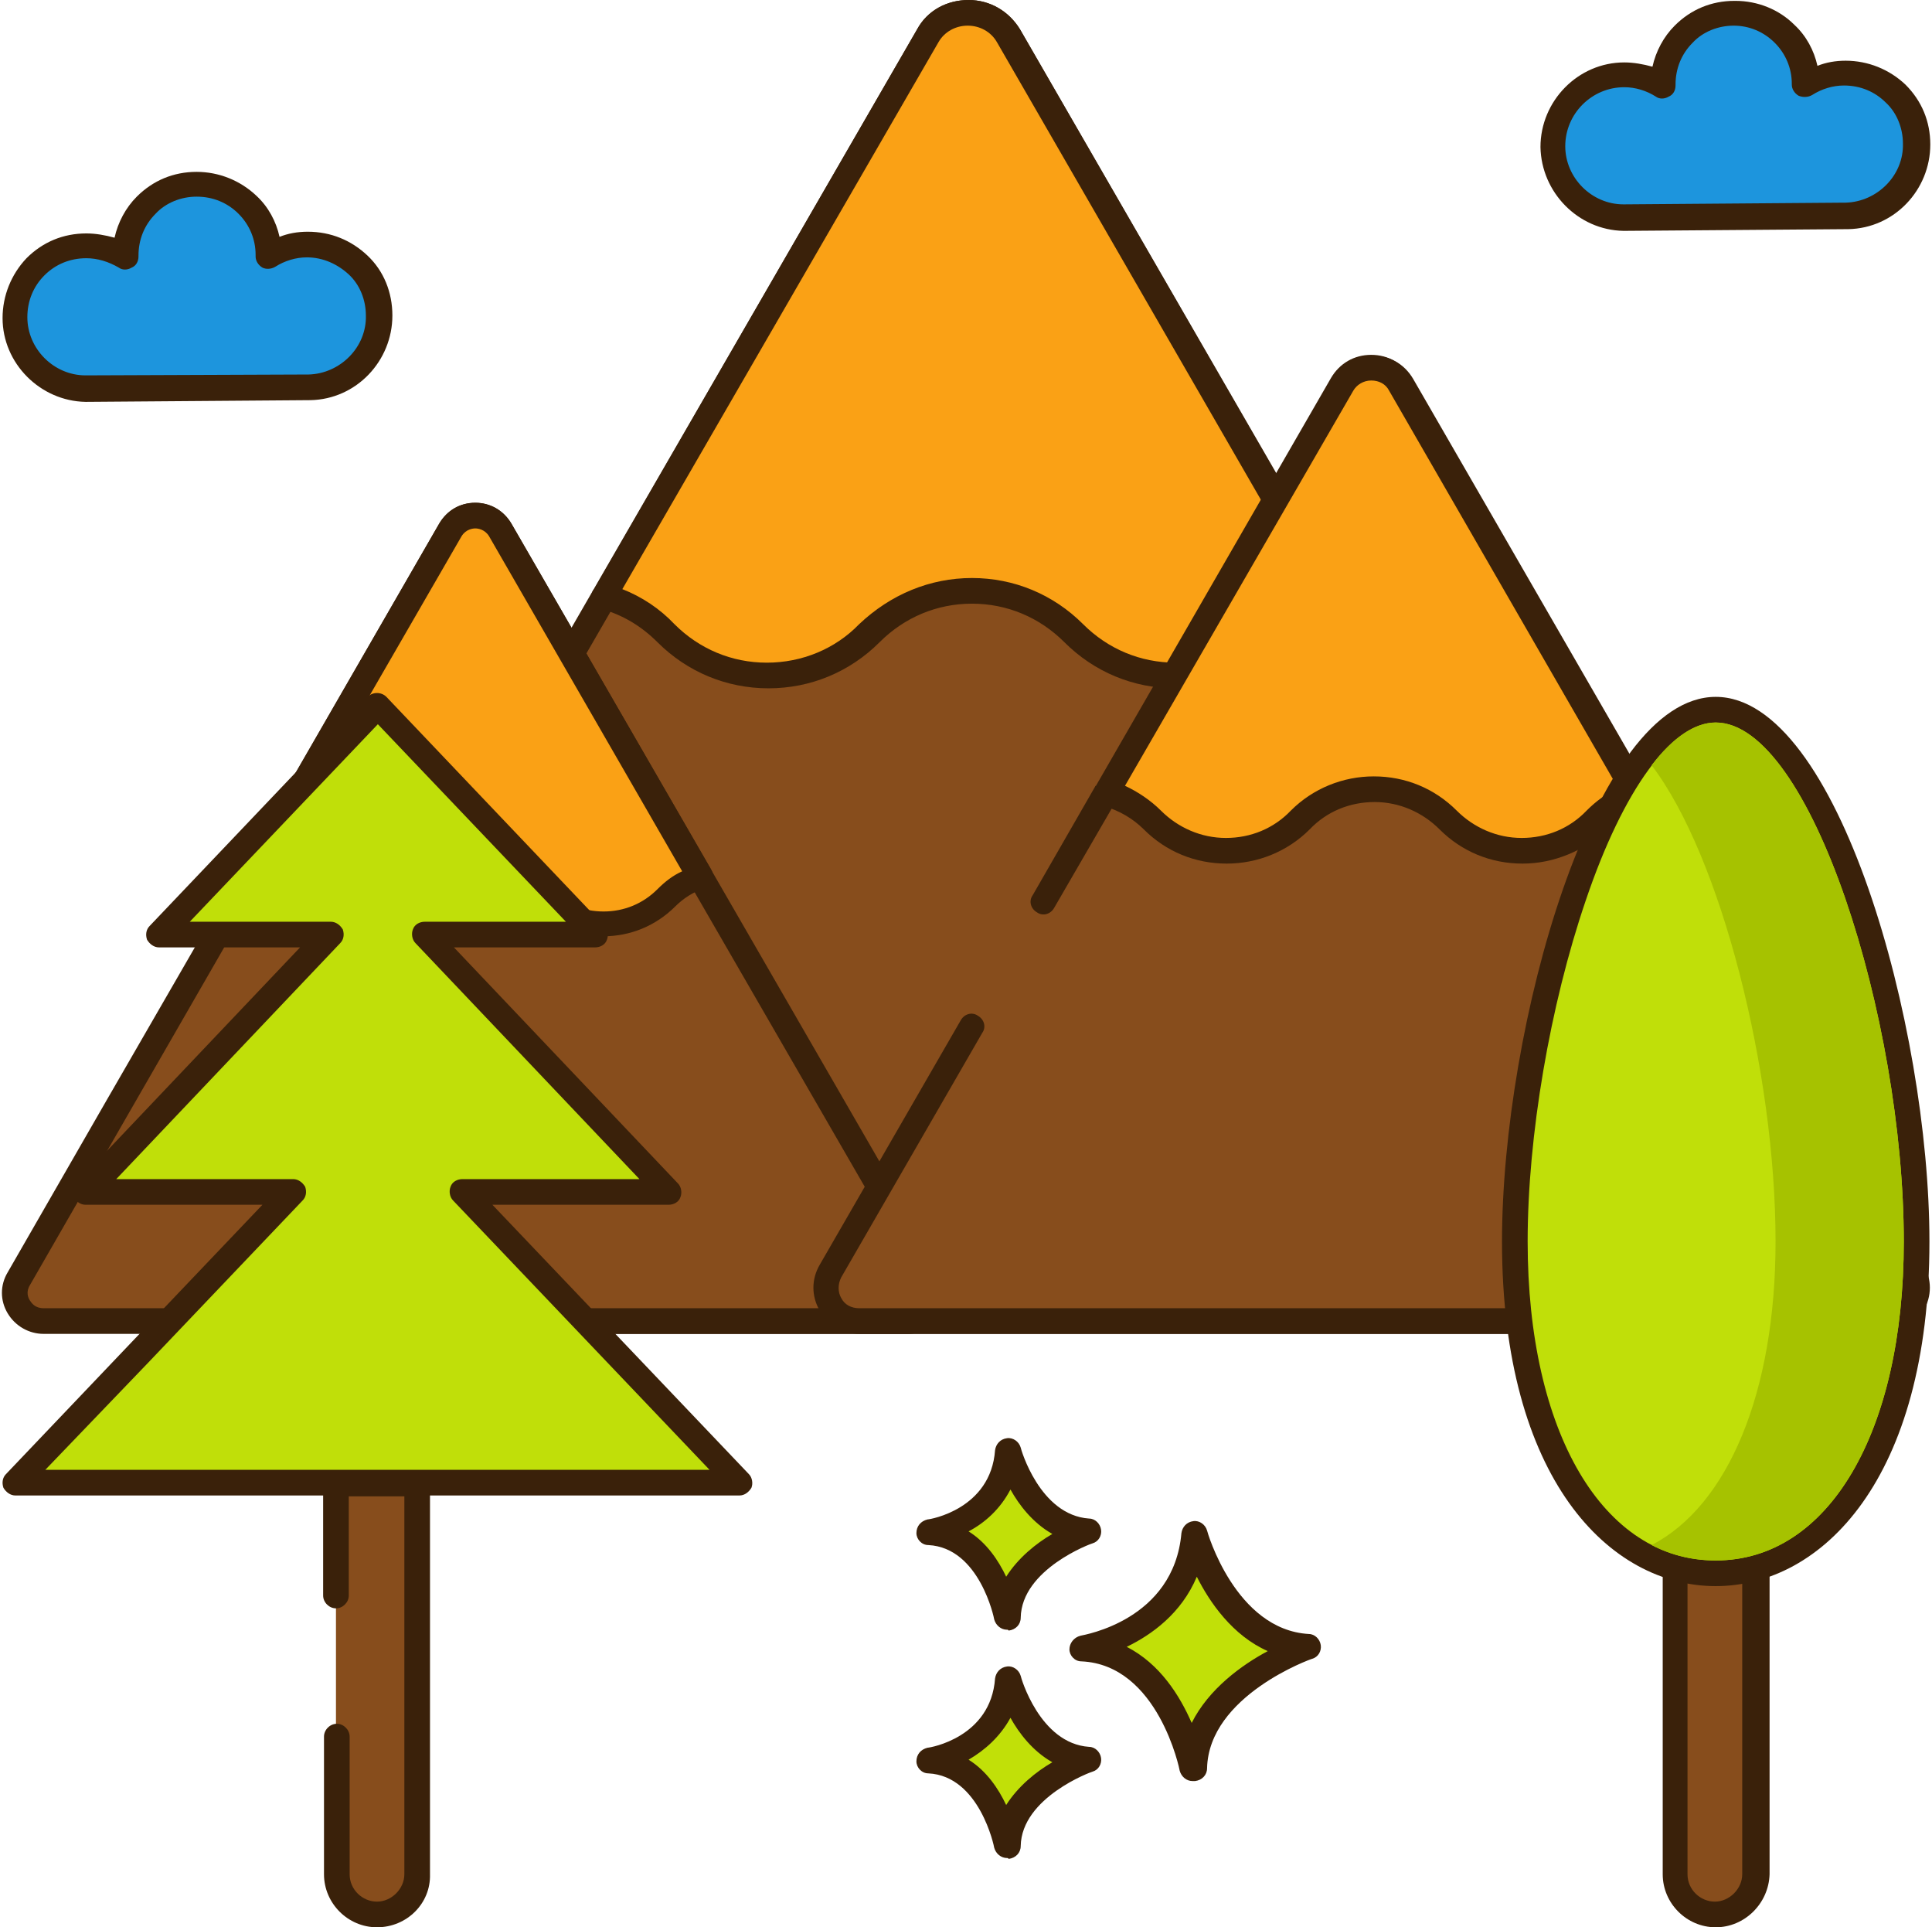
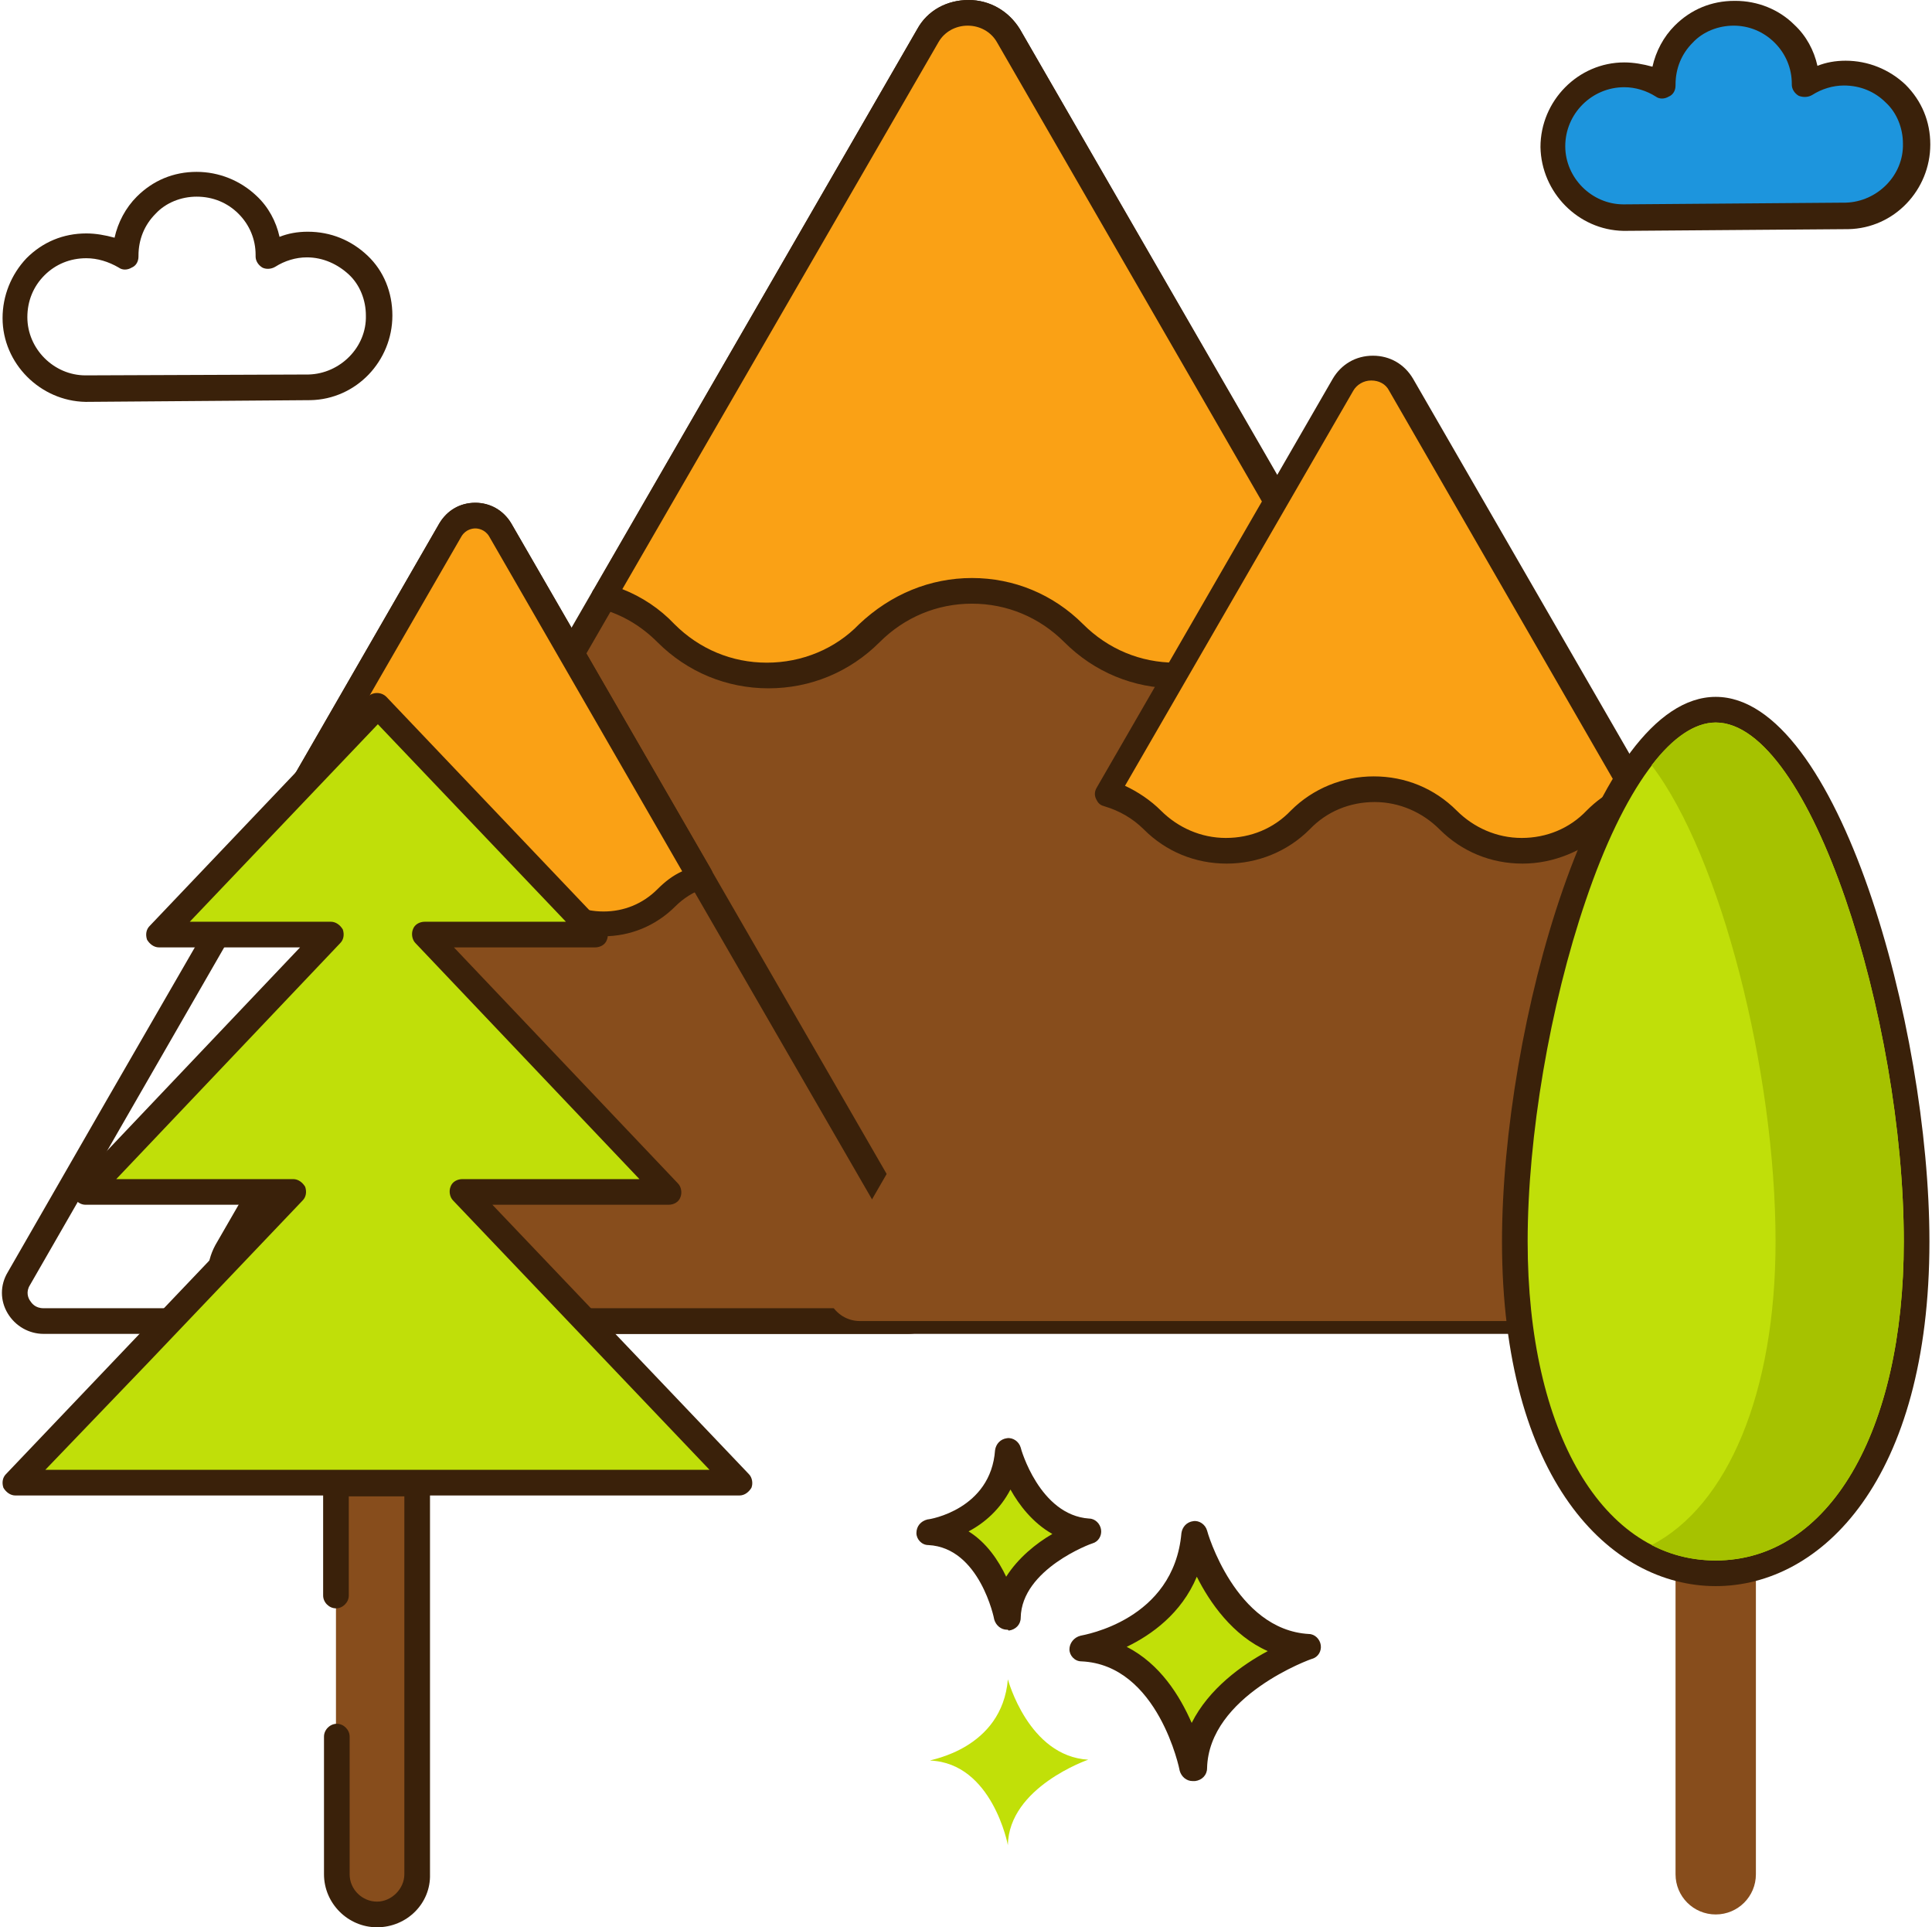
<svg xmlns="http://www.w3.org/2000/svg" height="225.4" preserveAspectRatio="xMidYMid meet" version="1.0" viewBox="15.0 15.3 226.0 225.4" width="226.0" zoomAndPan="magnify">
  <g>
    <g id="change1_1">
      <path d="M239.2,32.2c0-4.6-3.8-8.3-8.4-8.3c-1.7,0-3.2,0.5-4.5,1.4c0,0,0-0.1,0-0.1c0-4.6-3.8-8.3-8.4-8.3 c-4.6,0-8.3,3.8-8.3,8.4c0,0,0,0.1,0,0.1c-1.3-0.8-2.9-1.3-4.6-1.3c-4.6,0-8.3,3.8-8.3,8.4c0,4.6,3.7,8.3,8.3,8.3v0l26-0.2v0 C235.6,40.5,239.3,36.8,239.2,32.2z" fill="#1d95dd" />
    </g>
    <g id="change2_1">
      <path d="M205,42.3c0,0-0.1,0-0.1,0c-5.3-0.1-9.6-4.5-9.7-9.8c0-5.4,4.4-9.9,9.8-9.9c1.1,0,2.2,0.2,3.3,0.5 c0.4-1.8,1.3-3.5,2.6-4.8c1.9-1.9,4.3-2.9,7-2.9c0,0,0,0,0.1,0c2.6,0,5.1,1,6.9,2.8c1.4,1.3,2.3,3,2.7,4.8c1-0.4,2.1-0.6,3.3-0.6 c2.6,0,5.1,1,7,2.8c1.9,1.9,2.9,4.3,2.9,7l0,0c0,5.3-4.2,9.8-9.6,9.9c0,0-0.1,0-0.1,0L205,42.3C205,42.3,205,42.3,205,42.3z M231,40.6L231,40.6L231,40.6z M205,25.5C205,25.5,205,25.5,205,25.5c-3.8,0-6.9,3.1-6.9,6.9c0,3.7,3.1,6.8,6.8,6.8 c0,0,0.1,0,0.1,0l25.8-0.2c0,0,0.1,0,0.1,0c3.7-0.1,6.8-3.2,6.7-6.9l0,0c0-1.8-0.7-3.6-2-4.8c-1.3-1.3-3-2-4.9-2 c-1.3,0-2.6,0.4-3.7,1.1c-0.5,0.3-1.1,0.3-1.6,0.1c-0.5-0.3-0.8-0.8-0.8-1.3c0,0,0-0.1,0-0.1c0-1.8-0.7-3.5-2-4.8 c-1.3-1.3-3-2-4.8-2c0,0,0,0,0,0c-1.8,0-3.6,0.7-4.8,2c-1.3,1.3-2,3-2,4.9l0,0.1c0,0.6-0.3,1.1-0.8,1.3c-0.5,0.3-1.1,0.3-1.5,0 C207.6,25.9,206.3,25.5,205,25.5z" fill="#3a210a" />
    </g>
    <g id="change1_2">
-       <path d="M59.3,52.2c0-4.6-3.8-8.3-8.4-8.3c-1.7,0-3.2,0.5-4.5,1.4c0,0,0-0.1,0-0.1c0-4.6-3.8-8.3-8.4-8.3 c-4.6,0-8.3,3.8-8.3,8.4c0,0,0,0.1,0,0.1c-1.3-0.8-2.9-1.3-4.6-1.3c-4.6,0-8.3,3.8-8.3,8.4c0,4.6,3.7,8.3,8.3,8.3v0l26-0.2v0 C55.7,60.5,59.4,56.8,59.3,52.2z" fill="#1d95dd" />
-     </g>
+       </g>
    <g id="change2_2">
      <path d="M25.1,62.3c0,0-0.1,0-0.1,0c-5.3-0.1-9.7-4.5-9.7-9.8c0-2.6,1-5.1,2.8-7c1.9-1.9,4.3-2.9,7-2.9 c1.1,0,2.2,0.2,3.3,0.5c0.4-1.8,1.3-3.5,2.6-4.8c1.9-1.9,4.3-2.9,7-2.9c2.6,0,5.1,1,7,2.8c1.4,1.3,2.3,3,2.7,4.8 c1-0.4,2.1-0.6,3.3-0.6c2.7,0,5.1,1,7,2.8s2.9,4.3,2.9,7l0,0c0,5.3-4.2,9.8-9.6,9.9c0,0-0.1,0-0.1,0L25.1,62.3 C25.1,62.3,25.1,62.3,25.1,62.3z M51.1,60.6L51.1,60.6L51.1,60.6z M25.1,45.5C25.1,45.5,25.1,45.5,25.1,45.5c-1.9,0-3.6,0.7-4.9,2 s-2,3-2,4.9c0,3.7,3.1,6.8,6.8,6.8c0,0,0.1,0,0.1,0L51,59.1c0,0,0.1,0,0.1,0c3.7-0.1,6.8-3.2,6.7-6.9l0,0c0-1.8-0.7-3.6-2-4.8 s-3-2-4.9-2c-1.3,0-2.6,0.4-3.7,1.1c-0.5,0.3-1.1,0.3-1.5,0.1c-0.5-0.3-0.8-0.8-0.8-1.3c0,0,0-0.1,0-0.2c0-1.8-0.7-3.5-2-4.8 c-1.3-1.3-3-2-4.9-2c-1.8,0-3.6,0.7-4.8,2c-1.3,1.3-2,3-2,4.9l0,0.1c0,0.6-0.3,1.1-0.8,1.3c-0.5,0.3-1.1,0.3-1.5,0 C27.7,45.9,26.4,45.5,25.1,45.5z" fill="#3a210a" />
    </g>
    <g id="change3_1">
      <path d="M154.6,194.7c0,0,3.4,12.7,13.2,13.2c0,0-13.1,4.5-13.3,14.2c0,0-2.6-13.6-12.9-14.1 C141.6,208.1,153.6,206.3,154.6,194.7z" fill="#c1e008" />
    </g>
    <g id="change2_3">
      <path d="M154.5,223.6c-0.7,0-1.3-0.5-1.5-1.2c0-0.1-2.5-12.4-11.5-12.8c-0.8,0-1.4-0.7-1.4-1.4s0.5-1.4,1.3-1.6 c0.4-0.1,10.9-1.8,11.8-12c0.1-0.7,0.6-1.3,1.4-1.4c0.7-0.1,1.4,0.4,1.6,1.1c0,0.1,3.3,11.6,11.9,12.1c0.7,0,1.3,0.6,1.4,1.3 s-0.3,1.4-1,1.6c-0.1,0-12.1,4.3-12.3,12.8c0,0.8-0.6,1.4-1.4,1.5C154.6,223.6,154.5,223.6,154.5,223.6z M146.8,207.9 c3.9,2,6.2,5.7,7.6,8.9c2-4,5.9-6.8,8.9-8.4c-4.1-1.8-6.8-5.7-8.3-8.7C153.2,204,149.7,206.5,146.8,207.9z" fill="#3a210a" />
    </g>
    <g id="change3_2">
      <path d="M132.9,211.7c0,0,2.4,9,9.4,9.4c0,0-9.3,3.2-9.4,10c0,0-1.8-9.6-9.1-9.9C123.7,221.1,132.2,219.9,132.9,211.7z" fill="#c1e008" />
    </g>
    <g id="change2_4">
-       <path d="M132.8,232.6c-0.7,0-1.3-0.5-1.5-1.2c0-0.1-1.7-8.4-7.7-8.7c-0.8,0-1.4-0.7-1.4-1.4c0-0.8,0.5-1.4,1.3-1.6 c0.3,0,7.4-1.2,7.9-8.1c0.1-0.7,0.6-1.3,1.4-1.4c0.7-0.1,1.4,0.4,1.6,1.1l0,0c0,0.1,2.2,7.9,8,8.3c0.7,0,1.3,0.6,1.4,1.3 s-0.3,1.4-1,1.6c-0.1,0-8.3,3-8.4,8.7c0,0.8-0.6,1.4-1.4,1.5C132.9,232.6,132.9,232.6,132.8,232.6z M128.3,221.1 c2.1,1.3,3.5,3.4,4.4,5.3c1.4-2.2,3.5-3.9,5.4-5c-2.3-1.3-3.9-3.4-4.9-5.2C132,218.4,130.2,220,128.3,221.1z" fill="#3a210a" />
-     </g>
+       </g>
    <g id="change3_3">
      <path d="M132.9,185c0,0,2.4,9,9.4,9.4c0,0-9.3,3.2-9.4,10c0,0-1.8-9.6-9.1-9.9C123.7,194.5,132.2,193.2,132.9,185z" fill="#c1e008" />
    </g>
    <g id="change2_5">
      <path d="M132.8,205.9c-0.7,0-1.3-0.5-1.5-1.2c0-0.1-1.7-8.4-7.7-8.7c-0.8,0-1.4-0.7-1.4-1.4c0-0.8,0.5-1.4,1.3-1.6 c0.3,0,7.4-1.2,7.9-8.1c0.1-0.7,0.6-1.3,1.4-1.4c0.7-0.1,1.4,0.4,1.6,1.1l0,0c0,0.1,2.2,7.9,8,8.3c0.7,0,1.3,0.6,1.4,1.3 s-0.3,1.4-1,1.6c-0.1,0-8.3,3-8.4,8.7c0,0.8-0.6,1.4-1.4,1.5C132.9,205.9,132.9,205.9,132.8,205.9z M128.3,194.4 c2.1,1.3,3.5,3.4,4.4,5.3c1.4-2.2,3.5-3.9,5.4-5c-2.3-1.3-3.9-3.4-4.9-5.2C132,191.8,130.2,193.4,128.3,194.4z" fill="#3a210a" />
    </g>
    <g id="change4_1">
      <path d="M210.4,169.8H46.2c-4.2,0-6.8-4.5-4.7-8.1l44.2-76.6h0l37.9-65.6c2.1-3.6,7.3-3.6,9.3,0l38,65.8l44.1,76.4 C217.1,165.3,214.5,169.8,210.4,169.8z" fill="#874d1c" />
    </g>
    <g id="change2_6">
      <path d="M210.4,171.3H46.2c-2.5,0-4.7-1.3-6-3.5c-1.2-2.2-1.2-4.7,0-6.9l44.2-76.6c0,0,0.1-0.1,0.1-0.1l37.8-65.5 c1.2-2.2,3.5-3.4,6-3.4c0,0,0,0,0,0c2.5,0,4.7,1.3,6,3.4L216.3,161c1.2,2.2,1.2,4.7,0,6.9C215.1,170,212.9,171.3,210.4,171.3z M86.9,86l-44.2,76.5c-0.7,1.2-0.7,2.7,0,3.9c0.7,1.2,2,2,3.4,2h164.2c1.4,0,2.7-0.7,3.4-2c0.7-1.2,0.7-2.7,0-3.9L131.6,20.2 c-0.7-1.2-2-1.9-3.4-1.9h0c-1.4,0-2.7,0.7-3.4,1.9L87,85.8C87,85.9,87,85.9,86.9,86z" fill="#3a210a" />
    </g>
    <g id="change5_1">
      <path d="M170.9,85.3c-2.4,0.8-4.6,2.2-6.5,4.1c-3.3,3.3-7.6,4.9-11.9,4.9c-4.3,0-8.6-1.6-11.9-4.9 c-3.3-3.3-7.6-4.9-11.9-4.9c-4.3,0-8.6,1.6-11.9,4.9c-3.3,3.3-7.6,4.9-11.9,4.9c-4.3,0-8.6-1.6-11.9-4.9c-2.1-2.1-4.6-3.5-7.3-4.3 h0l37.9-65.6c2.1-3.6,7.3-3.6,9.3,0L170.9,85.3z" fill="#faa115" />
    </g>
    <g id="change2_7">
      <path d="M152.5,95.8c-4.9,0-9.5-1.9-13-5.4c-2.9-2.9-6.7-4.5-10.8-4.5c-4.1,0-7.9,1.6-10.8,4.5 c-3.5,3.5-8.1,5.4-13,5.4c-4.9,0-9.5-1.9-13-5.4c-1.9-1.9-4.1-3.2-6.6-3.9c-0.4-0.1-0.7-0.3-0.9-0.7c-0.3-0.5-0.3-1,0-1.5 l37.9-65.6c1.2-2.2,3.5-3.4,6-3.4c0,0,0,0,0,0c2.5,0,4.7,1.3,6,3.4l38,65.8c0.2,0.4,0.3,0.9,0.1,1.3s-0.5,0.7-0.9,0.9 c-2.3,0.8-4.2,2-5.9,3.7C162,93.9,157.4,95.8,152.5,95.8z M128.7,82.9c4.9,0,9.5,1.9,13,5.4c2.9,2.9,6.7,4.5,10.8,4.5 s8-1.6,10.8-4.5c1.6-1.6,3.4-2.8,5.4-3.8l-37.1-64.3c-0.7-1.2-2-1.9-3.4-1.9h0c-1.4,0-2.7,0.7-3.4,1.9l-37,64 c2.3,0.9,4.4,2.3,6.1,4.1c2.9,2.9,6.7,4.5,10.8,4.5c4.1,0,8-1.6,10.8-4.5C119.2,84.8,123.8,82.9,128.7,82.9z" fill="#3a210a" />
    </g>
    <g id="change4_2">
-       <path d="M28.8,144.8l-11.5,20c-1.3,2.2,0.3,5,2.9,5h101.1c2.6,0,4.2-2.8,2.9-5l-27.1-47L73.5,77.3 c-1.3-2.2-4.5-2.2-5.8,0l-23.3,40.4h0l-7.8,13.6L28.8,144.8z" fill="#874d1c" />
-     </g>
+       </g>
    <g id="change2_8">
      <path d="M121.2,171.3H20.1c-1.7,0-3.3-0.9-4.2-2.4c-0.9-1.5-0.9-3.3,0-4.8l11.5-20l0,0l15.7-27.2c0,0,0-0.1,0.1-0.1 l23.2-40.3c0.9-1.5,2.4-2.4,4.2-2.4c1.7,0,3.3,0.9,4.2,2.4l50.5,87.5c0.9,1.5,0.9,3.3,0,4.8C124.5,170.4,122.9,171.3,121.2,171.3z M30,145.6l-11.5,20c-0.5,0.8-0.2,1.5,0,1.8c0.2,0.3,0.6,0.9,1.6,0.9h101.1c1,0,1.4-0.6,1.6-0.9c0.2-0.3,0.5-1,0-1.8L72.2,78 c-0.5-0.8-1.3-0.9-1.6-0.9S69.5,77.2,69,78l-23.3,40.4c0,0,0,0.1-0.1,0.1L30,145.6z" fill="#3a210a" />
    </g>
    <g id="change5_2">
      <path d="M96.9,117.8c-1.5,0.5-2.8,1.3-4,2.5c-2,2-4.7,3-7.3,3c-2.7,0-5.3-1-7.3-3c-2-2-4.7-3-7.3-3c-2.6,0-5.3,1-7.3,3 c-2,2-4.7,3-7.3,3c-2.6,0-5.3-1-7.3-3c-1.3-1.3-2.8-2.2-4.5-2.6h0l23.3-40.4c1.3-2.2,4.5-2.2,5.8,0L96.9,117.8z" fill="#faa115" />
    </g>
    <g id="change2_9">
      <path d="M85.6,124.8c-3.2,0-6.2-1.2-8.4-3.5c-1.7-1.7-3.9-2.6-6.3-2.6c-2.4,0-4.6,0.9-6.3,2.6 c-2.2,2.2-5.2,3.5-8.4,3.5c-3.2,0-6.1-1.2-8.4-3.5c-1.1-1.1-2.4-1.8-3.8-2.2c-0.4-0.1-0.7-0.3-0.9-0.7c-0.3-0.5-0.3-1,0-1.5 l23.3-40.4c0.9-1.5,2.4-2.4,4.2-2.4s3.3,0.9,4.2,2.4L98.2,117c0.2,0.4,0.3,0.9,0.1,1.3c-0.2,0.4-0.5,0.7-0.9,0.9 c-1.3,0.4-2.5,1.2-3.4,2.1C91.7,123.6,88.7,124.8,85.6,124.8z M70.9,115.8c3.2,0,6.2,1.2,8.4,3.5c1.7,1.7,3.9,2.6,6.3,2.6 c2.4,0,4.6-0.9,6.3-2.6c0.9-0.9,1.8-1.6,2.9-2.1L72.2,78c-0.5-0.8-1.3-0.9-1.6-0.9S69.5,77.2,69,78l-22.4,38.8 c1.2,0.6,2.4,1.4,3.4,2.4c1.7,1.7,3.9,2.6,6.3,2.6c2.4,0,4.6-0.9,6.3-2.6C64.7,117,67.7,115.8,70.9,115.8z" fill="#3a210a" />
    </g>
    <g id="change4_3">
      <path d="M128.7,135.3l-16.5,28.6c-1.5,2.6,0.4,5.9,3.4,5.9h119.7c3,0,4.9-3.3,3.4-5.9l-32.1-55.7l-27.7-48 c-1.5-2.6-5.3-2.6-6.8,0l-27.6,47.8h0l-7.3,12.7L128.7,135.3z" fill="#874d1c" />
    </g>
    <g id="change2_10">
-       <path d="M235.3,171.3H115.6c-2,0-3.7-1-4.7-2.7c-1-1.7-1-3.7,0-5.4l16.5-28.6c0.4-0.7,1.3-1,2-0.5c0.7,0.4,1,1.3,0.5,2 l-16.5,28.6c-0.4,0.8-0.4,1.7,0,2.4c0.4,0.8,1.2,1.2,2.1,1.2h119.7c0.9,0,1.7-0.5,2.1-1.2c0.4-0.8,0.4-1.7,0-2.4L177.5,61 c-0.4-0.8-1.2-1.2-2.1-1.2c-0.9,0-1.7,0.5-2.1,1.2l-27.6,47.8c0,0,0,0.1-0.1,0.1l-7.3,12.6c-0.4,0.7-1.3,1-2,0.5 c-0.7-0.4-1-1.3-0.5-2l7.3-12.7c0,0,0-0.1,0.1-0.1l27.5-47.7c1-1.7,2.7-2.7,4.7-2.7s3.7,1,4.7,2.7L240,163.2c1,1.7,1,3.7,0,5.4 C239,170.3,237.2,171.3,235.3,171.3z" fill="#3a210a" />
-     </g>
+       </g>
    <g id="change5_3">
      <path d="M206.5,108.2c-1.7,0.6-3.4,1.6-4.7,3c-2.4,2.4-5.5,3.6-8.7,3.6c-3.1,0-6.3-1.2-8.7-3.6 c-2.4-2.4-5.5-3.6-8.7-3.6c-3.1,0-6.3,1.2-8.7,3.6c-2.4,2.4-5.5,3.6-8.7,3.6c-3.1,0-6.3-1.2-8.7-3.6c-1.5-1.5-3.4-2.6-5.3-3.1h0 L172,60.3c1.5-2.6,5.3-2.6,6.8,0L206.5,108.2z" fill="#faa115" />
    </g>
    <g id="change2_11">
      <path d="M193.1,116.3c-3.7,0-7.1-1.4-9.7-4c-2-2-4.7-3.2-7.6-3.2c-2.9,0-5.6,1.1-7.6,3.2c-2.6,2.6-6.1,4-9.7,4 c-3.7,0-7.1-1.4-9.7-4c-1.3-1.3-2.9-2.2-4.6-2.7c-0.4-0.1-0.7-0.3-0.9-0.7c-0.3-0.5-0.3-1,0-1.5l27.6-47.8c1-1.7,2.7-2.7,4.7-2.7 c0,0,0,0,0,0c2,0,3.7,1,4.7,2.7l27.7,48c0.2,0.4,0.3,0.9,0.1,1.3c-0.2,0.4-0.5,0.7-0.9,0.9c-1.6,0.5-3,1.4-4.2,2.6 C200.2,114.8,196.8,116.3,193.1,116.3z M175.7,106.1c3.7,0,7.1,1.4,9.7,4c2,2,4.7,3.2,7.6,3.2c2.9,0,5.6-1.1,7.6-3.2 c1.1-1.1,2.3-2,3.7-2.6L177.5,61c-0.4-0.8-1.2-1.2-2.1-1.2c-0.9,0-1.7,0.5-2.1,1.2l-26.7,46.2c1.5,0.7,3,1.7,4.2,2.9 c2,2,4.7,3.2,7.6,3.2c2.9,0,5.6-1.1,7.6-3.2C168.6,107.5,172.1,106.1,175.7,106.1z" fill="#3a210a" />
    </g>
    <g id="change4_4">
      <path d="M54.4,218.4v16.1c0,2.6,2.1,4.7,4.7,4.7s4.7-2.1,4.7-4.7v-45.7h-9.5v13.1V218.4z" fill="#874d1c" />
    </g>
    <g id="change2_12">
      <path d="M59.1,240.7c-3.4,0-6.2-2.8-6.2-6.2v-16.1c0-0.8,0.7-1.5,1.5-1.5s1.5,0.7,1.5,1.5v16.1c0,1.8,1.5,3.2,3.2,3.2 s3.2-1.5,3.2-3.2v-44.2h-6.5v11.6c0,0.8-0.7,1.5-1.5,1.5s-1.5-0.7-1.5-1.5v-13.1c0-0.8,0.7-1.5,1.5-1.5h9.5c0.8,0,1.5,0.7,1.5,1.5 v45.7C65.4,237.9,62.6,240.7,59.1,240.7z" fill="#3a210a" />
    </g>
    <g id="change6_1">
      <path d="M31.2 173.5L16.8 188.7 101.5 188.7 69.1 154.6 93.2 154.6 64.6 124.6 84.6 124.6 59.1 97.8 50.9 106.4 44.1 113.5 33.6 124.6 53.6 124.6 25 154.6 49.2 154.6 38.3 166.1z" fill="#c0df09" />
    </g>
    <g id="change2_13">
      <path d="M101.5,190.2H16.8c-0.6,0-1.1-0.4-1.4-0.9c-0.2-0.6-0.1-1.2,0.3-1.6l30-31.5H25c-0.6,0-1.1-0.4-1.4-0.9 c-0.2-0.6-0.1-1.2,0.3-1.6l26.2-27.6H33.6c-0.6,0-1.1-0.4-1.4-0.9c-0.2-0.6-0.1-1.2,0.3-1.6L58,96.8c0.6-0.6,1.6-0.6,2.2,0 l25.5,26.8c0.4,0.4,0.5,1.1,0.3,1.6c-0.2,0.6-0.8,0.9-1.4,0.9H68.1l26.2,27.6c0.4,0.4,0.5,1.1,0.3,1.6c-0.2,0.6-0.8,0.9-1.4,0.9 H72.6l30,31.5c0.4,0.4,0.5,1.1,0.3,1.6C102.6,189.8,102.1,190.2,101.5,190.2z M20.3,187.2H98l-30-31.5c-0.4-0.4-0.5-1.1-0.3-1.6 c0.2-0.6,0.8-0.9,1.4-0.9h20.7l-26.2-27.6c-0.4-0.4-0.5-1.1-0.3-1.6c0.2-0.6,0.8-0.9,1.4-0.9h16.5l-22-23.1l-22,23.1h16.5 c0.6,0,1.1,0.4,1.4,0.9c0.2,0.6,0.1,1.2-0.3,1.6l-26.2,27.6h20.7c0.6,0,1.1,0.4,1.4,0.9c0.2,0.6,0.1,1.2-0.3,1.6l-18,18.9l0,0 L20.3,187.2z M31.2,173.5L31.2,173.5L31.2,173.5z" fill="#3a210a" />
    </g>
    <g id="change4_5">
      <path d="M220.4,188.8v45.7c0,2.6-2.1,4.7-4.7,4.7s-4.7-2.1-4.7-4.7v-45.7H220.4z" fill="#874d1c" />
    </g>
    <g id="change2_14">
-       <path d="M215.7,240.7c-3.4,0-6.2-2.8-6.2-6.2v-45.7c0-0.8,0.7-1.5,1.5-1.5h9.5c0.8,0,1.5,0.7,1.5,1.5v45.7 C221.9,237.9,219.1,240.7,215.7,240.7z M212.4,190.3v44.2c0,1.8,1.5,3.2,3.2,3.2s3.2-1.5,3.2-3.2v-44.2H212.4z" fill="#3a210a" />
-     </g>
+       </g>
    <g id="change6_2">
      <path d="M239.2,160.5c0,24.8-10.5,38.8-23.5,38.8s-23.5-14.1-23.5-38.8s10.5-62.2,23.5-62.2 C228.7,98.3,239.2,135.7,239.2,160.5z" fill="#c0df09" />
    </g>
    <g id="change2_15">
      <path d="M215.7,200.8c-12.4,0-25-12.5-25-40.3c0-25,10.7-63.7,25-63.7s25,38.6,25,63.7 C240.7,188.3,228.1,200.8,215.7,200.8z M215.7,99.8c-5.1,0-10.8,7.8-15.2,20.8c-4.2,12.3-6.8,27.6-6.8,39.9 c0,22.3,8.8,37.3,22,37.3s22-15,22-37.3C237.7,134.5,226.8,99.8,215.7,99.8z" fill="#3a210a" />
    </g>
    <g id="change7_1">
      <path d="M237.7,160.5c0,22.3-8.8,37.3-22,37.3c-2.7,0-5.2-0.6-7.5-1.8c8.9-4.6,14.5-17.8,14.5-35.5 c0-19.9-6.4-45.1-14.5-55.7c2.5-3.3,5.1-5,7.5-5C226.8,99.8,237.7,134.5,237.7,160.5z" fill="#a6c200" />
    </g>
  </g>
</svg>